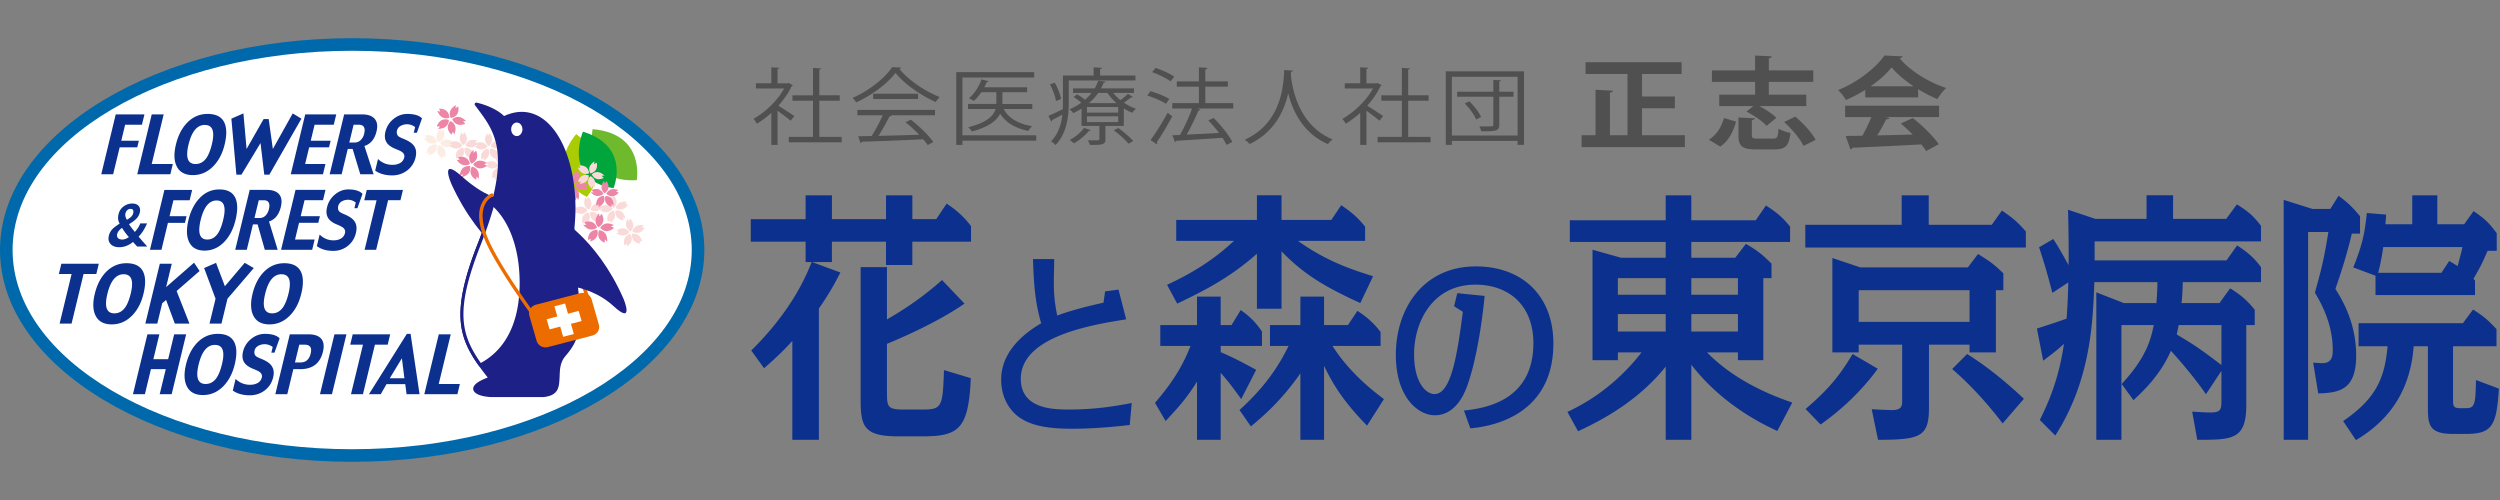
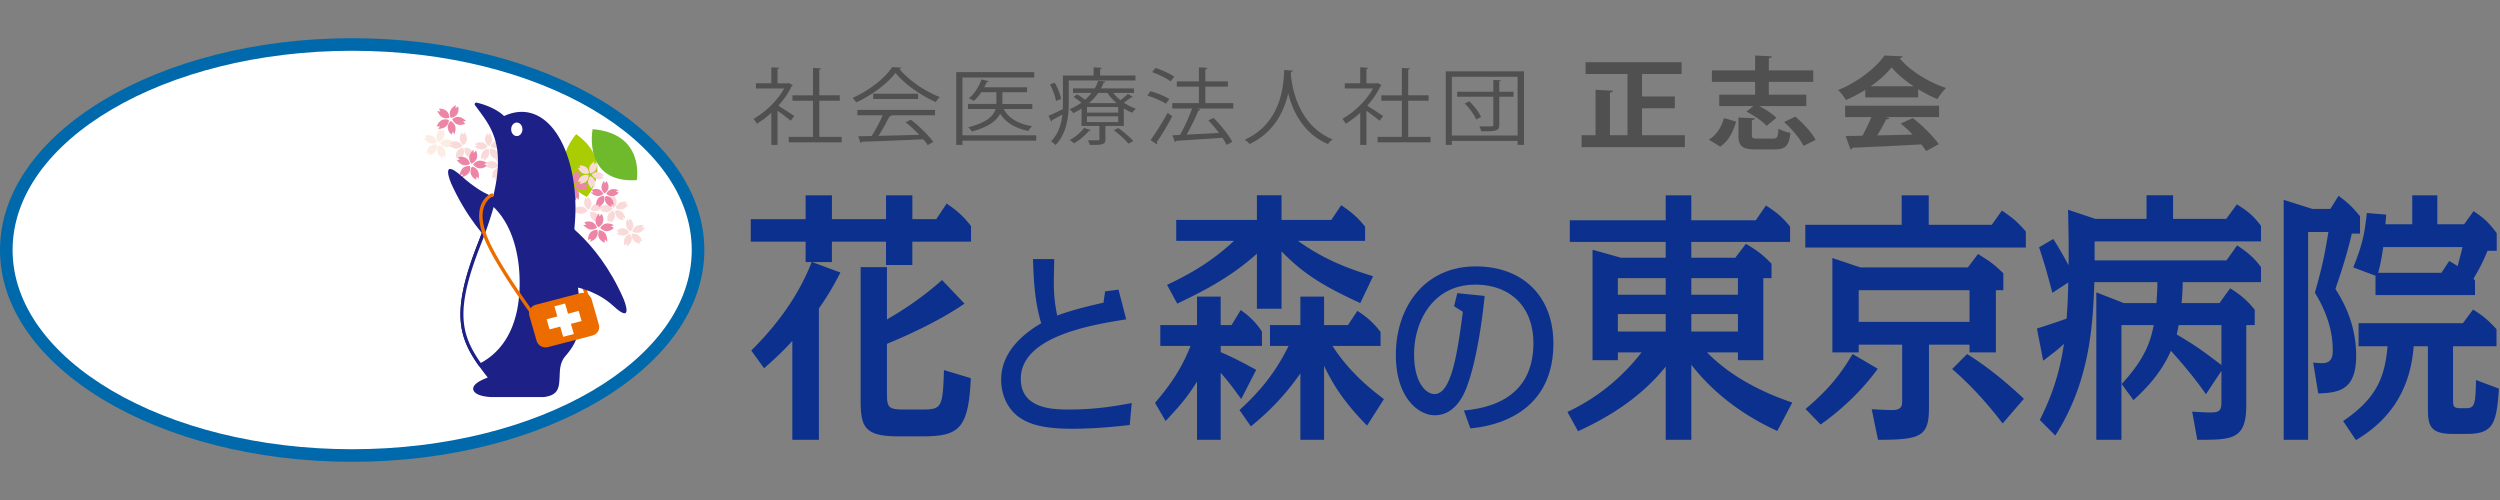
<svg xmlns="http://www.w3.org/2000/svg" id="a" viewBox="0 0 225 45">
  <rect x="0" y="0" width="225" height="45" fill="#808080" stroke="none" />
  <defs>
    <style>.b{fill:#ec6c00}.c{fill:#fff}.f{fill:#0b308e}.g{fill:#ed85a7}.i{fill:#fcede4}.k{fill:#1d2087}.m{fill:#f9dad9}</style>
  </defs>
  <path class="f" d="M72.504 17.577h2.37v2.147h4.868v-2.147h2.37v2.147h2.15l.936-1.4c.347.242 1.283.82 2.195 2.026v1.401H82.11v2.1h-2.37v-2.1h-4.868v1.834H73.09l2.543.94A24.237 24.237 0 0173.7 27.76v11.822h-2.39V30.68c-.61.675-1.22 1.304-2.544 2.46l-1.153-1.592c2.26-2.243 4.24-4.873 5.435-7.962h-.543v-1.834h-4.936v-2.027h4.936v-2.147zm7.323 17.808c0 1.254.09 1.473 1.523 1.473h1.631c1.783 0 1.868-.194 1.977-3.55l2.414.724c-.195 4.659-1.13 5.24-4.413 5.24H80.85c-3.13 0-3.392-.918-3.392-3.331v-11.9h2.368v4.708c1.001-.58 2.936-1.738 4.957-3.548l2.022 2.124c-2.022 1.4-4.695 2.679-6.979 3.62v4.44zm19.633-9.161l1.206-.16.69 2.676c-3.039.482-9.485 1.516-9.485 5.353 0 2.764 3.022 2.764 4.388 2.764 2.284 0 4.133-.302 5.596-.587l-.177 1.98c-.66.07-2.813.337-5.208.337-2.637 0-3.794-.427-4.614-.946-.949-.605-1.752-1.819-1.752-3.479 0-2.301 1.72-3.975 3.602-5.065-.595-2.035-.661-3.746-.74-5.78h1.912c0 .445-.033 1.5-.033 1.891 0 .856 0 1.73.305 3.194 1.062-.411 2.686-.84 4.164-1.16l.146-1.018zm4.49 10.029c1.412-1.641 2.413-3.114 3.195-5.117h-2.718v-1.88h3.304v-2.56h2.13v2.56h.978l.825-1.353c.847.605 1.328 1.086 1.913 1.932v1.301h-3.715v.556c1.174.508 1.956.918 3.194 1.593l-1.348 2.63c-1-1.375-1.239-1.664-1.847-2.366v6.033h-2.13v-5.234c-1.023 1.615-1.651 2.267-2.826 3.546l-.956-1.64zm18.475-8.977c-3.543-1.616-5.26-2.775-7.088-4.656v5.164h-2.215v-4.948c-2.543 2.268-5.11 3.5-7.173 4.489l-.914-1.69c2.26-1.06 4.132-2.195 6.022-3.957h-5.196v-1.882h7.26v-2.22h2.216v2.22h4.48l.891-1.328c.934.628 1.498 1.11 2.151 1.932v1.278h-6.042c2.456 1.762 4.672 2.532 6.76 3.184l-1.151 2.415zm.608 11.028c-2.13-2.172-3.066-3.716-3.868-5.38v6.658h-2.13V33.6c-1.674 2.414-3.325 3.838-4.455 4.777l-1.024-1.472c1.219-1.133 2.98-2.823 4.413-5.768h-1.672v-1.88h2.738v-2.56h2.13v2.56h2.15l.85-1.28c.933.604 1.52 1.157 2.086 1.906v1.254h-4.325c1.414 2.221 3.346 3.839 4.629 4.78l-1.522 2.388zm8.719-1.357c2.184-.215 6.252-1.035 6.252-6.065 0-3.354-2.153-5.263-5.224-5.263-3.826 0-5.512 3.317-5.512 6.262 0 2.64 1.124 3.585 1.831 3.585 1.478 0 2.042-3.389 2.557-7.404l-.789-.5.29-1.178 2.46.25c-.291 3-.853 6.085-1.528 7.977-.21.604-.982 2.763-2.959 2.763-1.478 0-3.504-1.587-3.504-5.44 0-4.211 2.51-7.957 7.201-7.957 4.229 0 6.977 2.694 6.977 6.94 0 6.886-6.302 7.527-7.474 7.635l-.578-1.605zm28.204 1.841c-1.521-.7-5-2.437-7.738-5.962v6.756h-2.304v-6.588c-2.131 2.655-4.934 4.465-7.89 5.818l-.957-1.739c1.434-.676 4.173-2.146 6.672-5.357h-2.13v.7h-2.282v-9.941l2.565.722h4.021v-1.423h-8.63v-1.953h8.63v-2.244h2.304v2.244h5.804l.914-1.327c.956.624 1.456 1.012 2.172 1.905v1.375h-8.89v1.423h3.957l.957-1.253c1.085.65 1.433.916 2.304 1.784v1.303h-.738v7.385h-2.284v-.7h-2.782c2.152 2.197 5.021 3.62 7.674 4.513l-1.349 2.559zm-10.042-12.26v-1.496h-4.306v1.496h4.305zm0 3.307v-1.57h-4.306v1.57h4.305zm2.304-4.803v1.496h4.195v-1.496h-4.196zm0 3.234v1.569h4.195v-1.57h-4.196zm18.932-10.689h2.435v2.654h5.674l.912-1.28c1 .675 1.392 1.014 2.154 1.883v1.446h-19.848v-2.05h8.674v-2.653zm-8.65 19.23c2.042-1.737 3.065-2.991 4.237-4.946L169 33.189c-1.478 2.026-3.327 3.741-5.15 5.018l-1.35-1.4zm4.783-5.79v.699h-2.37v-8.494l2.52.844h9.675l.911-1.206c1.065.652 1.435.917 2.281 1.739v1.518h-.672v5.599h-2.37v-.699h-3.652v5.647c0 2.607-.693 2.918-4.585 2.918l-.567-2.75c.587.026 1.262.072 1.85.072.867 0 .89-.409.89-.844v-5.043h-3.91zm0-4.9v2.848h9.975v-2.848h-9.975zm12.953 11.995c-1.585-2.099-3.196-3.74-4.54-4.9l1.344-1.351c1.045.653 2.806 1.858 5.11 4.03l-1.914 2.221zm19.518-10.836l.956-1.327c.912.556 1.542 1.086 2.215 1.93v1.377h-.76v7.214c0 3.112-1.281 3.112-4.412 3.112l-.456-2.533c.456.024 1.173.074 1.672.074.959 0 .959-.339.959-1.16V33.38l-1.393 2.098c-.433-.625-1.369-1.93-3.151-3.907-.85 1.93-2.13 3.307-3.37 4.441l-1.064-1.45c2.303-2.484 2.629-4.102 2.89-5.307h-2.912v10.326h-2.26v-13.27l2.476.965h2.936c.066-.965.086-1.377.086-1.883h-5.674c-.13 3.525-.305 8.808-3.517 13.804l-1.393-1.401c.72-1.446 1.696-3.571 2.173-6.852-.542.506-.672.602-1.867 1.52l-.566-2.896a81.492 81.492 0 002.673-.892c.064-.967.109-1.497.152-3.258l-1.433.94c-.522-2.002-.76-2.773-1.197-4.101l1.283-.749a36.583 36.583 0 011.37 2.365c.019-.626.019-2.654-.047-4.995l2.457.82h4.608v-2.122h2.39v2.121h4.783l.957-1.301c.956.58 1.5 1.037 2.173 1.93v1.399h-14.976v1.714h11.867l.956-1.351c.936.603 1.543 1.133 2.153 1.952v1.353h-7.042c-.022.989-.064 1.425-.108 1.883h3.413zm.174 1.98h-3.848c-.044.242-.11.555-.175.844 1.608.966 2.023 1.23 4.023 2.751v-3.595zm8.258 3.377c.26.026.588.049.827.049.846 0 .935-.603.935-1.182 0-2.462-1.154-4.393-1.608-5.164.693-2.438.867-3.354 1.215-5.454h-1.826v18.7h-2.196V17.987l2.588.818h1.609l.74-1.181c.89.652 1.239 1.014 1.933 1.834v1.568h-.74c-.52 2.245-1.217 4.224-1.476 4.972.563.917 1.868 2.991 1.868 6.008 0 3.185-1.63 3.33-3.413 3.404l-.456-2.777zm12.587 3.33c0 .507 0 .773.607.773h.543c.806 0 .871-.313.915-2.534l2.063.773c-.217 3.329-.586 4.078-2.978 4.078h-1.15c-2.09 0-2.263-.772-2.263-2.292v-5.6h-1.281c-.369 5.022-3.26 7.29-5.195 8.449l-1.152-1.716c2.933-2.004 3.738-3.813 3.999-6.732h-2.608v-2.075h9.39l.912-1.231c.98.626 1.305.917 2.109 1.76v1.546h-3.911v4.8zm1.001-15.78l.846-1.184c1.02.699 1.324.99 2.085 1.98v1.593h-.824c-.457 1.086-.653 1.447-1.261 2.51.045.07.065.095.13.168v1.304h-8.954v-1.74l-2.003-.748c.782-1.953 1.023-2.944 1.22-4.897l1.738.145c0 .071-.044.7-.066.868h2.416v-2.605h2.258v2.605h2.415zm-7.281 2.052c-.198 1.299-.307 1.735-.46 2.315h5.695l.698-1.062c.432.24.52.313.761.459.28-1.087.324-1.206.433-1.712h-7.127z" />
  <path d="M71.354 7.668c-.006.029-.058.06-.099.076-.292.622-.717 1.224-1.2 1.772.4.241 1.217.78 1.433.93l-.335.42c-.231-.21-.764-.605-1.174-.9v3.079h-.558v-2.889a8.612 8.612 0 01-1.307.984 1.83 1.83 0 00-.3-.443c1.05-.588 2.159-1.63 2.757-2.735h-2.54v-.465h1.39V6.06l.726.04c-.01.052-.06.09-.168.105v1.292h.9l.101-.032.374.203zm2.384 4.649h2.015v.495h-4.765v-.495h2.183v-3.25h-1.85v-.49h1.85V6.112l.741.046c-.009.052-.058.09-.174.104v2.313h1.84v.49h-1.84v3.25zm7.382-6.233c-.026.061-.09.099-.174.112.814 1.023 2.324 2.029 3.632 2.538a2.298 2.298 0 00-.36.452c-1.322-.587-2.822-1.614-3.622-2.63-.692.932-2.084 1.998-3.54 2.66a2.408 2.408 0 00-.325-.406c1.465-.638 2.907-1.766 3.564-2.77l.825.043zm-3.956 4.288v-.479h6.989v.479h-4.006l.098.029c-.024.054-.092.075-.2.084-.25.51-.623 1.186-.98 1.742 1.104-.021 2.398-.06 3.664-.097-.376-.39-.81-.797-1.227-1.128l.475-.232c.785.609 1.625 1.436 2.019 2.006l-.5.285a5.375 5.375 0 00-.41-.526c-2.024.097-4.173.181-5.505.218-.015.068-.067.097-.135.106l-.208-.6c.35 0 .76-.008 1.215-.023.343-.542.735-1.277.994-1.864h-2.282zm1.423-1.938h4.042v.474h-4.042v-.474zm14.673 3.741v.486h-6.639v.384h-.56V6.49h7.016v.488H86.62v5.197h6.64zm-.35-2.818v.452h-2.573c.423.825 1.308 1.344 2.557 1.548a1.451 1.451 0 00-.342.426c-1.182-.24-2.03-.748-2.54-1.553-.292.6-.984 1.179-2.54 1.607a1.636 1.636 0 00-.334-.383c1.733-.437 2.29-1.053 2.466-1.645h-2.482v-.452h2.55V8.3H88.32c-.208.306-.442.58-.684.789-.108-.084-.299-.181-.433-.25.476-.381.9-1.026 1.134-1.695l.64.164c-.016.046-.064.068-.167.068-.065.158-.14.32-.223.48h3.85V8.3h-2.22v1.057h2.692zm9.283-2.115h-6.006v2.004c0 1.165-.157 2.757-1.191 3.808a2.306 2.306 0 00-.4-.338c.675-.684.925-1.563 1.017-2.403-.351.194-.677.367-.926.495.009.051-.024.104-.082.128l-.243-.512c.341-.14.8-.36 1.291-.6.01-.203.01-.39.01-.578V6.798h2.764V6.06l.752.045c-.01.054-.06.091-.167.106v.587h3.181v.444zm-7.263.201c.266.476.507 1.08.565 1.465-.342.141-.4.159-.457.18-.058-.39-.283-1.012-.542-1.494l.434-.15zm5.265.923c.182.228.398.45.649.647.233-.174.516-.414.674-.57l.444.286c-.027.028-.086.045-.16.035-.165.128-.424.325-.65.475.342.232.717.42 1.091.549a1.611 1.611 0 00-.342.36 4.848 4.848 0 01-.757-.383v1.568h-1.658v1.202c0 .487-.258.51-1.4.51-.024-.133-.116-.3-.184-.42.185.007.352.007.501.007.541 0 .541-.006.541-.112v-1.187h-1.607V9.778a5.987 5.987 0 01-.742.4 1.319 1.319 0 00-.35-.337 5.449 5.449 0 001.076-.602 5.577 5.577 0 00-.701-.51l.317-.24a6.4 6.4 0 01.717.486 4.54 4.54 0 00.583-.609h-1.666v-.412h1.957a3.68 3.68 0 00.308-.683l.658.068c-.016.06-.06.097-.167.097a3.602 3.602 0 01-.24.518h2.972v.412h-1.864zm-2.017 3.345c-.026.043-.075.065-.167.06-.333.412-.866.848-1.348 1.123a3.788 3.788 0 00-.393-.291c.468-.249.993-.662 1.292-1.09l.616.198zm2.458-1.578V9.63h-2.809v.504h2.81zm0 .855v-.517h-2.809v.517h2.81zm-1.8-2.622c-.217.316-.49.624-.833.916h2.491a4.601 4.601 0 01-.825-.916h-.833zm2.725 4.569c-.267-.339-.833-.857-1.326-1.21l.417-.203c.483.345 1.059.841 1.342 1.17l-.434.243zm1.977-4.727c.583.165 1.324.459 1.697.7l-.297.435c-.369-.248-1.101-.563-1.684-.744l.284-.39zm.016 4.4a24.458 24.458 0 001.534-2.46l.415.316c-.425.81-.983 1.75-1.391 2.326.025.04.041.074.041.104 0 .04-.016.068-.041.093l-.558-.379zm.45-6.495c.582.196 1.306.518 1.675.79l-.325.421c-.358-.27-1.076-.624-1.667-.834l.317-.377zm6.99 3.17v.487h-3.242l.3.092c-.025.044-.09.075-.192.083-.258.637-.683 1.5-1.056 2.169.873-.045 1.898-.089 2.906-.15a12.49 12.49 0 00-.958-1.127l.475-.224c.657.653 1.374 1.553 1.682 2.156l-.524.27a5.146 5.146 0 00-.366-.639c-1.534.113-3.14.208-4.15.272a.144.144 0 01-.125.104l-.232-.601.692-.03a16.8 16.8 0 001.082-2.375h-1.783v-.488h2.4V7.803h-1.992v-.479h1.992V6.061l.765.045c-.007.077-.082.128-.19.143v1.075h2.031v.479h-2.031v1.48h2.515zm5.374-2.929c0 .062-.066.097-.176.113l-.016.217c.093 1.06.592 4.566 3.768 5.866-.16.105-.335.286-.426.42-2.25-.962-3.184-3.004-3.573-4.556h-.011c-.347 1.523-1.207 3.475-3.465 4.548a2.008 2.008 0 00-.449-.383c3.475-1.567 3.5-5.263 3.558-6.277l.79.052zm7.982 1.314c-.007.029-.056.06-.1.076-.29.622-.713 1.224-1.197 1.772.4.241 1.215.78 1.432.93l-.332.42c-.234-.21-.768-.605-1.174-.9v3.079h-.56v-2.889a8.76 8.76 0 01-1.307.984 1.905 1.905 0 00-.3-.443c1.05-.588 2.156-1.63 2.757-2.735h-2.54v-.465h1.39V6.06l.725.04c-.008.052-.057.09-.165.105v1.292h.9l.098-.032.373.203zm2.386 4.649h2.014v.495h-4.764v-.495h2.181v-3.25h-1.848v-.49h1.848V6.112l.743.046c-.01.052-.06.09-.174.104v2.313h1.84v.49h-1.84v3.25zm3.384-5.896h7.04v6.619h-.576v-.355h-5.916v.354h-.548V6.421zm.548 5.777h5.916V6.91h-5.916v5.287zm5.548-3.942v.449h-1.282v2.523c0 .587-.324.587-1.625.587a1.97 1.97 0 00-.166-.444c.25.008.492.008.682.008.518 0 .575 0 .575-.15V8.704h-3.255v-.449h3.255V7.19l.691.035c-.007.046-.048.083-.157.1v.931h1.282zm-3.366 2.5c-.157-.415-.59-1.014-1.023-1.443l.416-.195c.434.42.883 1.008 1.051 1.411l-.444.228zm14.932 1.41h3.857v1.075h-9.295v-1.075h1.255V8.082l1.57.081c-.01.082-.09.144-.274.173v3.83h1.58V6.66H142.7V5.598h8.645V6.66h-3.562v2.022h2.955v1.064h-2.955v2.42zm8.465-1.218c-.253.874-.647 1.72-1.426 2.247l-1.022-.619c.708-.446 1.143-1.164 1.356-1.955l1.092.327zm1.712-2.43V7.371h-3.888V6.335h3.888V4.997l1.5.072c-.01.1-.083.145-.264.183v1.083h3.999V7.37h-4v1.147h3.372v1.028h-4.232c.587.31 1.205.718 1.538 1.056l-.879.727c-.345-.4-1.146-.945-1.814-1.282l.62-.5h-3.068V8.518h3.229zm-.293 3.648c0 .274.08.31.536.31h1.357c.395 0 .456-.118.506-.9.253.164.758.328 1.074.391-.132 1.183-.467 1.482-1.47 1.482h-1.608c-1.286 0-1.6-.299-1.6-1.273v-1.6l1.48.072c-.022.082-.094.145-.275.174v1.344zm4.648.965c-.285-.618-1.025-1.509-1.743-2.146l1.004-.492c.727.61 1.507 1.464 1.83 2.1l-1.091.538zm5.56-4.367v-.673a12.94 12.94 0 01-1.743.91c-.14-.247-.454-.674-.708-.894 1.761-.697 3.424-2.019 4.174-3.11l1.64.072c-.031.092-.121.163-.264.183.942 1.137 2.642 2.165 4.181 2.667-.305.272-.578.662-.79 1a12.824 12.824 0 01-1.731-.893v.738h-4.759zm-1.812 1.775V9.518h8.454v1.021h-4.758l.305.09c-.043.075-.143.11-.305.11a14.52 14.52 0 01-.812 1.447c1.004-.02 2.097-.046 3.19-.075a13.484 13.484 0 00-1.064-.992l1.076-.498c.91.708 1.861 1.663 2.338 2.356l-1.132.618a6.633 6.633 0 00-.438-.6 420.27 420.27 0 01-6.185.3c-.021.082-.102.138-.192.147l-.426-1.203c.426-.009.932-.009 1.5-.026.293-.51.587-1.129.808-1.674h-2.359zm6.156-2.776c-.79-.528-1.508-1.127-1.974-1.703-.437.556-1.093 1.157-1.885 1.703h3.86z" fill="#505050" />
  <path class="c" d="M62.824 22.5c0 10.215-13.936 18.497-31.128 18.497S.566 32.715.566 22.5 14.504 4.003 31.696 4.003s31.128 8.28 31.128 18.497z" />
  <path d="M31.696 41.563C14.219 41.563 0 33.012 0 22.5S14.219 3.437 31.696 3.437 63.39 11.988 63.39 22.5 49.172 41.563 31.697 41.563zm0-36.993c-16.853 0-30.563 8.043-30.563 17.93s13.71 17.93 30.563 17.93 30.562-8.043 30.562-17.93S48.548 4.57 31.696 4.57z" fill="#0069ab" />
-   <path class="f" d="M12.352 13.262H10.77l-.588 2.424H9.114l1.302-5.39H13l-.225.93h-1.513l-.347 1.44h1.582l-.144.596zm2.979 2.424h-2.98l1.304-5.39h1.075l-1.079 4.466h1.901l-.221.924zm4.885-2.678c-.194.803-.532 1.45-1.016 1.948-.524.535-1.138.803-1.843.803-.712 0-1.2-.267-1.458-.8-.242-.49-.262-1.141-.066-1.95.195-.818.532-1.47 1.007-1.959.514-.533 1.13-.797 1.847-.797.752 0 1.251.257 1.498.768.226.47.238 1.133.031 1.987zm-1.153 0c.29-1.164.083-1.752-.615-1.763-.701-.01-1.194.58-1.48 1.763-.282 1.17-.073 1.754.631 1.754.41 0 .74-.19.998-.57.18-.272.338-.667.467-1.184zm8.064-2.328l-2.886 5.04h-.457l-.338-2.845-1.716 2.846h-.457l-.45-5.04 1.084-.477.285 3.204 1.534-2.695h.456l.374 2.697 1.789-3.205.782.476zm1.94 5.006h-2.9l1.303-5.39h2.792l-.224.93h-1.724l-.348 1.44h1.792l-.145.596h-1.79l-.362 1.5h1.828l-.222.924zm4.559 0h-1.2l-.69-2.284h-.437l-.551 2.284h-1.079l1.305-5.39h1.617c.485 0 .847.116 1.084.349.267.268.34.66.213 1.177-.168.697-.53 1.138-1.09 1.315l.828 2.549zm-.85-3.657c.13-.535-.037-.804-.498-.804h-.454l-.387 1.602h.489a.753.753 0 00.547-.23 1.15 1.15 0 00.303-.568zm4.627 2.129a2.038 2.038 0 01-.812 1.223 2.18 2.18 0 01-1.29.404c-.623 0-1.136-.143-1.535-.43l.254-1.044c.366.35.8.524 1.297.524.24 0 .45-.041.627-.128a.757.757 0 00.436-.53c.05-.206-.027-.38-.237-.523-.076-.051-.258-.136-.546-.252-.364-.149-.62-.326-.77-.535-.191-.264-.237-.601-.14-1.013.117-.475.369-.867.758-1.17.37-.287.773-.43 1.21-.43.624 0 1.068.132 1.326.4l-.463 1.29h-.281l.122-.507a1.18 1.18 0 00-1.254-.13.665.665 0 00-.376.44c-.05.216-.01.387.124.511.073.064.223.141.46.235.42.169.719.355.889.563.243.284.31.653.2 1.102zM8.668 24.662H7.52l-1.079 4.461H5.365l1.079-4.461H5.297l.226-.928h3.369l-.224.928zm4.244 1.784c-.193.801-.532 1.449-1.014 1.946-.525.536-1.138.803-1.842.803-.715 0-1.201-.266-1.46-.8-.24-.489-.263-1.14-.066-1.95.196-.816.533-1.47 1.007-1.958.515-.53 1.13-.797 1.848-.797.751 0 1.25.257 1.498.768.226.47.236 1.134.029 1.988zm-1.153 0c.293-1.167.086-1.753-.612-1.764-.7-.008-1.196.579-1.482 1.764-.283 1.169-.073 1.755.63 1.755.41 0 .742-.194.999-.574.183-.272.338-.665.465-1.181zm5.289 2.677l-1.313.004-.787-2.128-.349.293-.443 1.835H13.08l1.304-5.393h1.076l-.51 2.105 2.516-2.198.498.748-2.068 1.802 1.153 2.932zm5.792-4.998l-2.366 2.759-.542 2.24h-1.076l.544-2.24-1.029-2.76 1.074-.468.795 2.106 1.785-2.109.816.472zm4.271 2.321c-.193.801-.533 1.449-1.015 1.946-.523.536-1.139.803-1.842.803-.713 0-1.2-.266-1.459-.8-.24-.489-.262-1.14-.068-1.95.2-.816.534-1.47 1.008-1.958.514-.53 1.132-.797 1.85-.797.75 0 1.249.257 1.497.768.226.47.238 1.134.03 1.988zm-1.151 0c.288-1.167.084-1.753-.618-1.764-.7-.008-1.192.579-1.478 1.764-.283 1.169-.075 1.755.63 1.755.408 0 .741-.194.998-.574.181-.272.338-.665.468-1.181zM15.45 35.48h-1.077l.546-2.257h-1.335l-.543 2.256h-1.076l1.302-5.388h1.077l-.542 2.238h1.332l.541-2.238h1.078l-1.303 5.388zm5.674-2.678c-.193.803-.533 1.451-1.014 1.948-.525.536-1.138.804-1.843.804-.715 0-1.199-.266-1.456-.8-.243-.491-.265-1.14-.069-1.952.197-.816.535-1.467 1.007-1.957.515-.532 1.131-.798 1.85-.798.752 0 1.25.257 1.496.768.227.472.236 1.133.03 1.987zm-1.152 0c.292-1.164.088-1.753-.614-1.761-.702-.01-1.194.578-1.48 1.76-.284 1.173-.074 1.757.63 1.757.409 0 .742-.192.998-.573.183-.273.337-.666.466-1.183zm4.613 1.15a2.04 2.04 0 01-.809 1.223c-.378.269-.81.402-1.293.402-.623 0-1.133-.143-1.531-.427l.252-1.046c.368.352.8.526 1.295.526.242 0 .45-.042.628-.129a.752.752 0 00.436-.53c.05-.205-.027-.38-.237-.522-.074-.052-.258-.136-.546-.254-.362-.148-.619-.325-.77-.532-.19-.266-.237-.602-.138-1.015.115-.475.37-.863.76-1.17.366-.286.77-.431 1.208-.431.623 0 1.065.136 1.326.4l-.465 1.293h-.281l.123-.507a1.16 1.16 0 00-.73-.254c-.187 0-.363.04-.526.122-.203.103-.328.249-.374.442-.05.216-.01.386.124.51.072.063.224.14.46.235.42.168.72.356.888.562.243.287.308.653.2 1.103zm4.48-2.297c-.252 1.045-.932 1.568-2.038 1.568h-.626l-.545 2.256H24.78l1.302-5.388h1.695c.5 0 .866.118 1.096.357.259.266.322.669.192 1.207zm-1.103.153c.13-.523-.056-.788-.556-.788h-.471l-.387 1.6h.5c.48 0 .787-.27.915-.812zm1.914 3.672h-1.079l1.303-5.39h1.08l-1.304 5.39zm5.016-4.46h-1.15l-1.076 4.46h-1.078l1.08-4.46H31.52l.225-.93h3.37l-.223.93zm2.868 4.46h-1.167l-.12-.907h-1.688l-.518.906h-1.063l3.411-5.428h.338l.806 5.428zm-1.363-1.434l-.228-1.798-1.09 1.798h1.318zm4.77 1.434h-2.98l1.303-5.39h1.076l-1.08 4.468h1.902l-.221.921zM13.252 22.188h-.907l-.375-.412c-.389.315-.799.473-1.24.473-.32 0-.566-.084-.746-.253-.203-.194-.265-.458-.185-.792.056-.24.18-.452.37-.638.113-.105.312-.254.602-.444-.147-.23-.181-.519-.099-.857a1.17 1.17 0 01.475-.703 1.27 1.27 0 01.742-.244c.254-.003.444.062.574.2.14.15.18.358.115.629a1.231 1.231 0 01-.379.608 3.254 3.254 0 01-.584.417c.054.11.228.346.521.704.22-.24.383-.495.489-.771h.61c-.216.506-.47.901-.761 1.19l.274.32c.183.21.352.404.504.572zm-1.65-.85a5.006 5.006 0 01-.619-.836c-.244.182-.39.365-.434.554-.041.169-.01.298.09.387.09.076.214.115.376.115.171 0 .367-.073.586-.22zm.383-2.138c.062-.266-.018-.399-.241-.399a.415.415 0 00-.286.11.569.569 0 00-.168.294c-.042.177.004.368.132.575a3.02 3.02 0 00.342-.235.664.664 0 00.22-.345zm4.66.855h-1.531l-.583 2.426h-1.034l1.3-5.39h2.495l-.224.93h-1.46l-.35 1.439h1.528l-.14.595zm4.552-.252c-.194.804-.527 1.452-.997 1.948-.511.536-1.107.803-1.788.803-.687 0-1.155-.265-1.402-.8-.229-.49-.245-1.142-.048-1.95.198-.817.528-1.47.99-1.958.5-.532 1.098-.797 1.791-.797.725 0 1.205.256 1.44.766.215.473.22 1.135.014 1.988zm-1.115 0c.29-1.164.097-1.753-.578-1.76-.677-.01-1.158.577-1.445 1.76-.282 1.17-.084 1.755.595 1.755.394 0 .718-.19.97-.57.177-.274.33-.667.458-1.185zm4.91 2.678h-1.159l-.647-2.285h-.422l-.552 2.285H21.17l1.304-5.39h1.561c.471 0 .818.117 1.045.35.258.267.323.66.197 1.177-.167.696-.522 1.136-1.065 1.316l.779 2.547zm-.79-3.655c.129-.538-.028-.805-.474-.805h-.44l-.385 1.6h.47a.734.734 0 00.533-.227c.14-.144.239-.332.296-.568zm3.894 3.655h-2.799l1.301-5.39h2.696l-.223.93h-1.663l-.347 1.439h1.729l-.144.595h-1.732l-.362 1.503h1.766l-.222.923zm3.939-1.528a2.057 2.057 0 01-.792 1.224 2.07 2.07 0 01-1.25.402c-.602 0-1.094-.144-1.476-.428l.253-1.046a1.69 1.69 0 001.248.526c.23 0 .434-.041.604-.13a.76.76 0 00.428-.528c.05-.207-.026-.382-.225-.524a3.507 3.507 0 00-.524-.253c-.351-.147-.597-.325-.74-.533-.184-.264-.226-.601-.125-1.017.114-.472.362-.862.742-1.165.359-.288.747-.432 1.17-.432.6 0 1.03.134 1.278.4l-.459 1.29h-.271l.124-.508a1.113 1.113 0 00-1.214-.13.673.673 0 00-.365.442c-.05.216-.013.386.116.51.068.063.218.141.44.236.407.168.692.357.857.561.23.286.29.652.181 1.103zm4.005-2.933h-1.11l-1.077 4.461h-1.038l1.078-4.46h-1.108l.224-.93h3.257l-.225.93z" />
  <path d="M52.814 17.728s2.689-3.002-.953-5.657c0 0-3.161 3.477.953 5.657z" fill="#aacc03" />
  <path d="M57.308 16.214s.778-4.19-3.973-4.589c0 0-.945 4.88 3.973 4.59z" fill="#6fb92c" />
-   <path d="M55.219 16.937s1.587-3.743-2.754-5.088c0 0-1.88 4.349 2.754 5.088z" fill="#00a63c" />
  <path class="b" d="M52.901 26.925a.155.155 0 01-.171-.1l-1.103-3.217a.15.15 0 01.102-.187.157.157 0 01.197.092l1.103 3.216a.152.152 0 01-.104.189l-.024.007z" />
  <path class="i" d="M39.465 12.802s-.554-.563.213-1.244l.003.283.222-.196s.403.793-.438 1.157z" />
  <path class="i" d="M39.61 12.883s.413-.674 1.26-.09l-.274.071.244.168s-.677.58-1.23-.15z" />
  <path class="i" d="M39.486 13.069s.782.113.582 1.12l-.176-.225-.059.291s-.798-.391-.347-1.186z" />
  <path class="i" d="M39.325 13.005s.217.758-.786.988l.135-.25-.29.063s.028-.889.94-.801z" />
  <path class="i" d="M39.331 12.806s-.64.462-1.198-.4l.28.04-.16-.25s.847-.275 1.078.61z" />
  <path class="g" d="M40.576 10.622s-.428-.662.463-1.173l-.052.278.256-.147s.231.861-.667 1.042z" />
  <path class="g" d="M40.701 10.733s.542-.576 1.252.168l-.282.015.204.217s-.782.427-1.174-.4z" />
  <path class="g" d="M40.543 10.89s.741.27.338 1.215l-.124-.256-.117.272s-.703-.546-.097-1.231z" />
  <path class="g" d="M40.398 10.793s.054.788-.973.806l.183-.218-.298.004s.214-.864 1.089-.592z" />
  <path class="g" d="M40.443 10.6s-.722.323-1.09-.638l.269.097-.105-.279s.884-.094.926.821z" />
  <path class="m" d="M41.726 13.064s-.656-.34-.171-1.173l.088.253.141-.24s.588.592-.058 1.16z" />
-   <path class="m" d="M41.882 13.094s.17-.72 1.095-.447l-.223.144.267.08s-.435.713-1.139.223z" />
  <path class="m" d="M41.825 13.296s.73-.127.846.83l-.222-.149.031.276s-.827-.117-.655-.957z" />
  <path class="m" d="M41.664 13.288s.413.613-.414 1.11l.045-.264-.237.142s-.234-.802.606-.988z" />
  <path class="m" d="M41.609 13.109s-.435.598-1.184-.008l.265-.049-.215-.176s.672-.492 1.134.233zm2.39.037s-.659-.339-.17-1.171l.084.252.143-.24s.588.591-.057 1.159z" />
  <path class="m" d="M44.151 13.176s.175-.72 1.097-.448l-.222.144.267.082s-.436.712-1.142.222z" />
  <path class="m" d="M44.097 13.377s.73-.127.844.829l-.222-.147.03.275s-.825-.116-.652-.957z" />
  <path class="m" d="M43.935 13.368s.412.613-.413 1.11l.045-.263-.24.142s-.23-.8.608-.99z" />
  <path class="m" d="M43.881 13.192s-.434.595-1.184-.01l.263-.047-.216-.177s.675-.49 1.137.234zm1.112 1.664s-.656-.34-.17-1.171l.085.252.142-.24s.588.592-.057 1.159z" />
  <path class="m" d="M45.147 14.885s.172-.72 1.096-.445l-.223.142.265.081s-.432.713-1.138.222z" />
  <path class="m" d="M45.092 15.087s.728-.125.844.83l-.22-.149.029.277s-.825-.114-.653-.958z" />
  <path class="m" d="M44.93 15.079s.411.614-.415 1.111l.046-.264-.238.142s-.233-.802.607-.99z" />
  <path class="m" d="M44.876 14.902s-.436.599-1.185-.01l.263-.046-.216-.177s.675-.492 1.138.233z" />
  <path class="g" d="M42.438 14.73s-.571-.545.173-1.251l.013.284.217-.202s.427.78-.403 1.168z" />
  <path class="g" d="M42.587 14.807s.39-.686 1.256-.13l-.273.081.247.161s-.655.6-1.23-.112z" />
  <path class="g" d="M42.468 14.996s.785.088.614 1.103l-.18-.219-.051.29s-.811-.365-.383-1.174z" />
  <path class="g" d="M42.303 14.938s.24.75-.753 1.011l.124-.254-.288.073s.003-.89.917-.83z" />
  <path class="g" d="M42.303 14.738s-.624.484-1.21-.362l.285.029-.169-.243s.838-.303 1.094.576z" />
  <path class="i" d="M50.71 18.84s-.61-.503.087-1.26l.032.283.2-.218s.483.748-.32 1.196z" />
  <path class="i" d="M50.864 18.905s.342-.71 1.243-.218l-.266.1.26.144s-.614.645-1.237-.026zm-.102.196s.786.033.689 1.057l-.197-.204-.029.294s-.834-.306-.463-1.147z" />
  <path class="i" d="M50.591 19.057s.293.733-.682 1.062l.11-.263-.283.094s-.06-.888.855-.893z" />
  <path class="i" d="M50.577 18.859s-.59.524-1.232-.275l.283.007-.183-.23s.813-.362 1.132.498z" />
  <path class="g" d="M51.594 16.56s-.494-.618.34-1.216l-.025.284.244-.172s.316.831-.56 1.104z" />
  <path class="g" d="M51.731 16.656s.48-.628 1.262.04l-.282.045.224.194s-.732.504-1.204-.279z" />
  <path class="g" d="M51.588 16.828s.765.193.46 1.174l-.15-.24-.088.283s-.756-.473-.222-1.217z" />
  <path class="g" d="M51.434 16.75s.136.775-.885.898l.158-.235-.295.033s.124-.881 1.022-.696z" />
  <path class="g" d="M51.46 16.552s-.685.392-1.15-.525l.276.068-.131-.263s.87-.187 1.005.72z" />
  <path class="m" d="M52.989 18.87s-.69-.268-.291-1.146l.11.24.117-.251s.648.529.064 1.158z" />
  <path class="m" d="M53.146 18.886s.095-.734 1.043-.556l-.207.166.271.052s-.356.755-1.107.338z" />
  <path class="m" d="M53.11 19.092s.712-.2.924.74l-.237-.126.062.27s-.837-.03-.749-.884z" />
-   <path class="m" d="M52.944 19.097s.477.57-.294 1.15l.016-.268-.222.165s-.313-.774.5-1.047z" />
  <path class="m" d="M52.875 18.927s-.372.64-1.18.112l.258-.074-.232-.153s.62-.559 1.154.115zm2.381-.205s-.688-.271-.29-1.147l.112.24.116-.253s.645.53.062 1.16z" />
  <path class="m" d="M55.413 18.735s.095-.733 1.043-.556l-.206.167.271.053s-.358.753-1.108.336z" />
  <path class="m" d="M55.377 18.942s.714-.2.923.74l-.234-.123.06.27s-.835-.032-.749-.887z" />
  <path class="m" d="M55.215 18.95s.474.568-.3 1.147l.02-.268-.224.166s-.312-.774.504-1.045z" />
  <path class="m" d="M55.144 18.776s-.373.64-1.181.113l.257-.073-.23-.154s.62-.557 1.154.114zm1.614 2.046s-.69-.269-.29-1.148l.113.242.115-.252s.647.53.062 1.158z" />
  <path class="m" d="M56.914 20.836s.098-.732 1.047-.556l-.208.167.271.052s-.359.753-1.11.337z" />
  <path class="m" d="M56.88 21.043s.712-.2.922.74l-.235-.125.06.27s-.833-.03-.747-.885z" />
  <path class="m" d="M56.716 21.048s.474.572-.297 1.149l.018-.266-.225.164s-.31-.773.504-1.047z" />
  <path class="m" d="M56.644 20.88s-.371.638-1.177.11l.255-.073-.233-.153s.621-.559 1.155.116z" />
  <path class="g" d="M53.863 20.455s-.624-.483.047-1.26l.043.281.195-.225s.502.735-.285 1.204z" />
  <path class="g" d="M54.02 20.518s.32-.72 1.236-.256l-.263.105.263.137s-.591.665-1.236.014z" />
  <path class="g" d="M53.923 20.718s.788.009.723 1.036l-.204-.2-.021.295s-.843-.282-.498-1.131z" />
  <path class="g" d="M53.752 20.677s.316.725-.648 1.082l.096-.265-.275.102s-.089-.886.827-.919z" />
  <path class="g" d="M53.731 20.48s-.572.542-1.24-.24h.285l-.193-.225s.802-.385 1.148.465zm.692-3.073s-.605-.386-.062-1.145l.062.251.157-.219s.514.622-.157 1.113z" />
  <path class="g" d="M54.569 17.45s.23-.68 1.097-.335l-.23.12.25.102s-.482.646-1.117.113z" />
  <path class="g" d="M54.497 17.637s.714-.057.74.877l-.2-.163.007.269s-.788-.186-.547-.983z" />
  <path class="g" d="M54.34 17.614s.345.628-.498 1.032l.068-.247-.242.115s-.152-.793.672-.9z" />
  <path class="g" d="M54.306 17.44s-.473.536-1.14-.115l.255-.02-.19-.19s.692-.415 1.075.324z" />
  <path class="m" d="M53.138 15.61s-.42-.582.364-1.087l-.036.255.23-.143s.247.767-.558.975z" />
  <path class="m" d="M53.256 15.701s.466-.543 1.143.096l-.258.026.194.187s-.685.427-1.079-.309z" />
  <path class="m" d="M53.121 15.85s.684.212.364 1.09l-.126-.227-.094.251s-.662-.461-.144-1.113z" />
  <path class="m" d="M52.984 15.773s.086.71-.842.776l.151-.206-.266.017s.153-.793.957-.587z" />
  <path class="m" d="M53.016 15.596s-.637.326-1.017-.528l.246.075-.107-.246s.797-.128.878.7z" />
  <path class="k" d="M49.837 19.307s3.806 1.923 6.285 7.597c0 0 1.02 2.43-.926.627-1.948-1.8-4.6-1.877-4.6-1.877l-.76-6.346zm-2.574 5.021s-3.982-1.937-6.643-7.783c0 0-1.096-2.504.952-.666 2.047 1.837 3.343 1.97 3.343 1.97l2.348 6.48z" />
  <path class="k" d="M51.701 20.483c.059-.591.09-1.174.09-1.748 0-3.608-1.127-6.776-2.961-8.056-1.041-.727-2.239-.805-3.465-.233-.59-.591-1.649-1.03-2.47-1.208a.15.15 0 00-.15.064.129.129 0 00-.025.077c0 .032.008.061.029.086l.278.376c.91 1.221 1.79 2.406 1.79 4.687 0 1.705-.49 4.018-1.825 7.415-1.089 2.767-1.551 4.755-1.551 6.344 0 2.33.992 3.82 2.457 5.693-.868.322-1.31.66-1.31 1.005 0 .02.002.04.004.057.055.385.655.646 1.61.695h4.718c1.352-.152 1.392-.877 1.44-1.717.033-.598-.017-1.34.534-1.98 1.116-1.296 1.116-2.002 1.222-2.819.29-2.184-.436-4.103-.415-8.738z" />
  <path class="c" d="M46.91 25.625c.04-3.561-1.106-5.997-2.552-7.267a35.179 35.179 0 01-1.233 3.635c-2.359 5.998-1.778 8.232.102 10.863 1.795-.92 3.636-2.932 3.683-7.231z" />
  <path class="k" d="M44.318 18.22a.142.142 0 00-.098.102c-.296 1.08-.709 2.3-1.228 3.62-2.337 5.943-1.824 8.282.116 10.996a.147.147 0 00.184.044c1.686-.863 3.713-2.843 3.762-7.354.037-3.207-.912-5.894-2.6-7.378a.15.15 0 00-.136-.03zm-2.609 10.06c0-1.56.474-3.494 1.55-6.233.487-1.239.875-2.38 1.168-3.414 1.492 1.431 2.341 3.883 2.341 6.817v.173c-.051 4.271-1.904 6.185-3.497 7.044-.976-1.388-1.562-2.656-1.562-4.386z" />
  <path class="c" d="M47.02 11.638c0 .339-.228.61-.507.61-.283 0-.51-.272-.51-.61 0-.336.227-.61.51-.61.28 0 .507.274.507.61z" />
  <path class="b" d="M53.9 29.227c.12.419-.14.857-.581.972l-4.004 1.04c-.44.115-.898-.135-1.018-.555l-.658-2.287c-.117-.42.143-.856.584-.971l4.003-1.042c.44-.115.897.135 1.02.554l.654 2.289z" />
  <path class="c" d="M52.08 27.98l-.961.252-.263-.915-.96.247.263.916-.96.25.262.914.96-.25.263.916.962-.25-.263-.916.962-.249-.265-.915z" />
  <path class="b" d="M48.242 28.83a.184.184 0 01-.104-.059c-.027-.041-2.95-3.973-4.255-6.636-.755-1.54-.95-2.79-.581-3.709.302-.76.886-.996.91-1.007a.163.163 0 01.205.082.145.145 0 01-.083.194c-.019.006-.494.206-.747.852-.326.83-.127 2.027.578 3.465 1.29 2.642 4.199 6.547 4.227 6.587.05.067.035.16-.036.206a.147.147 0 01-.114.025z" />
</svg>